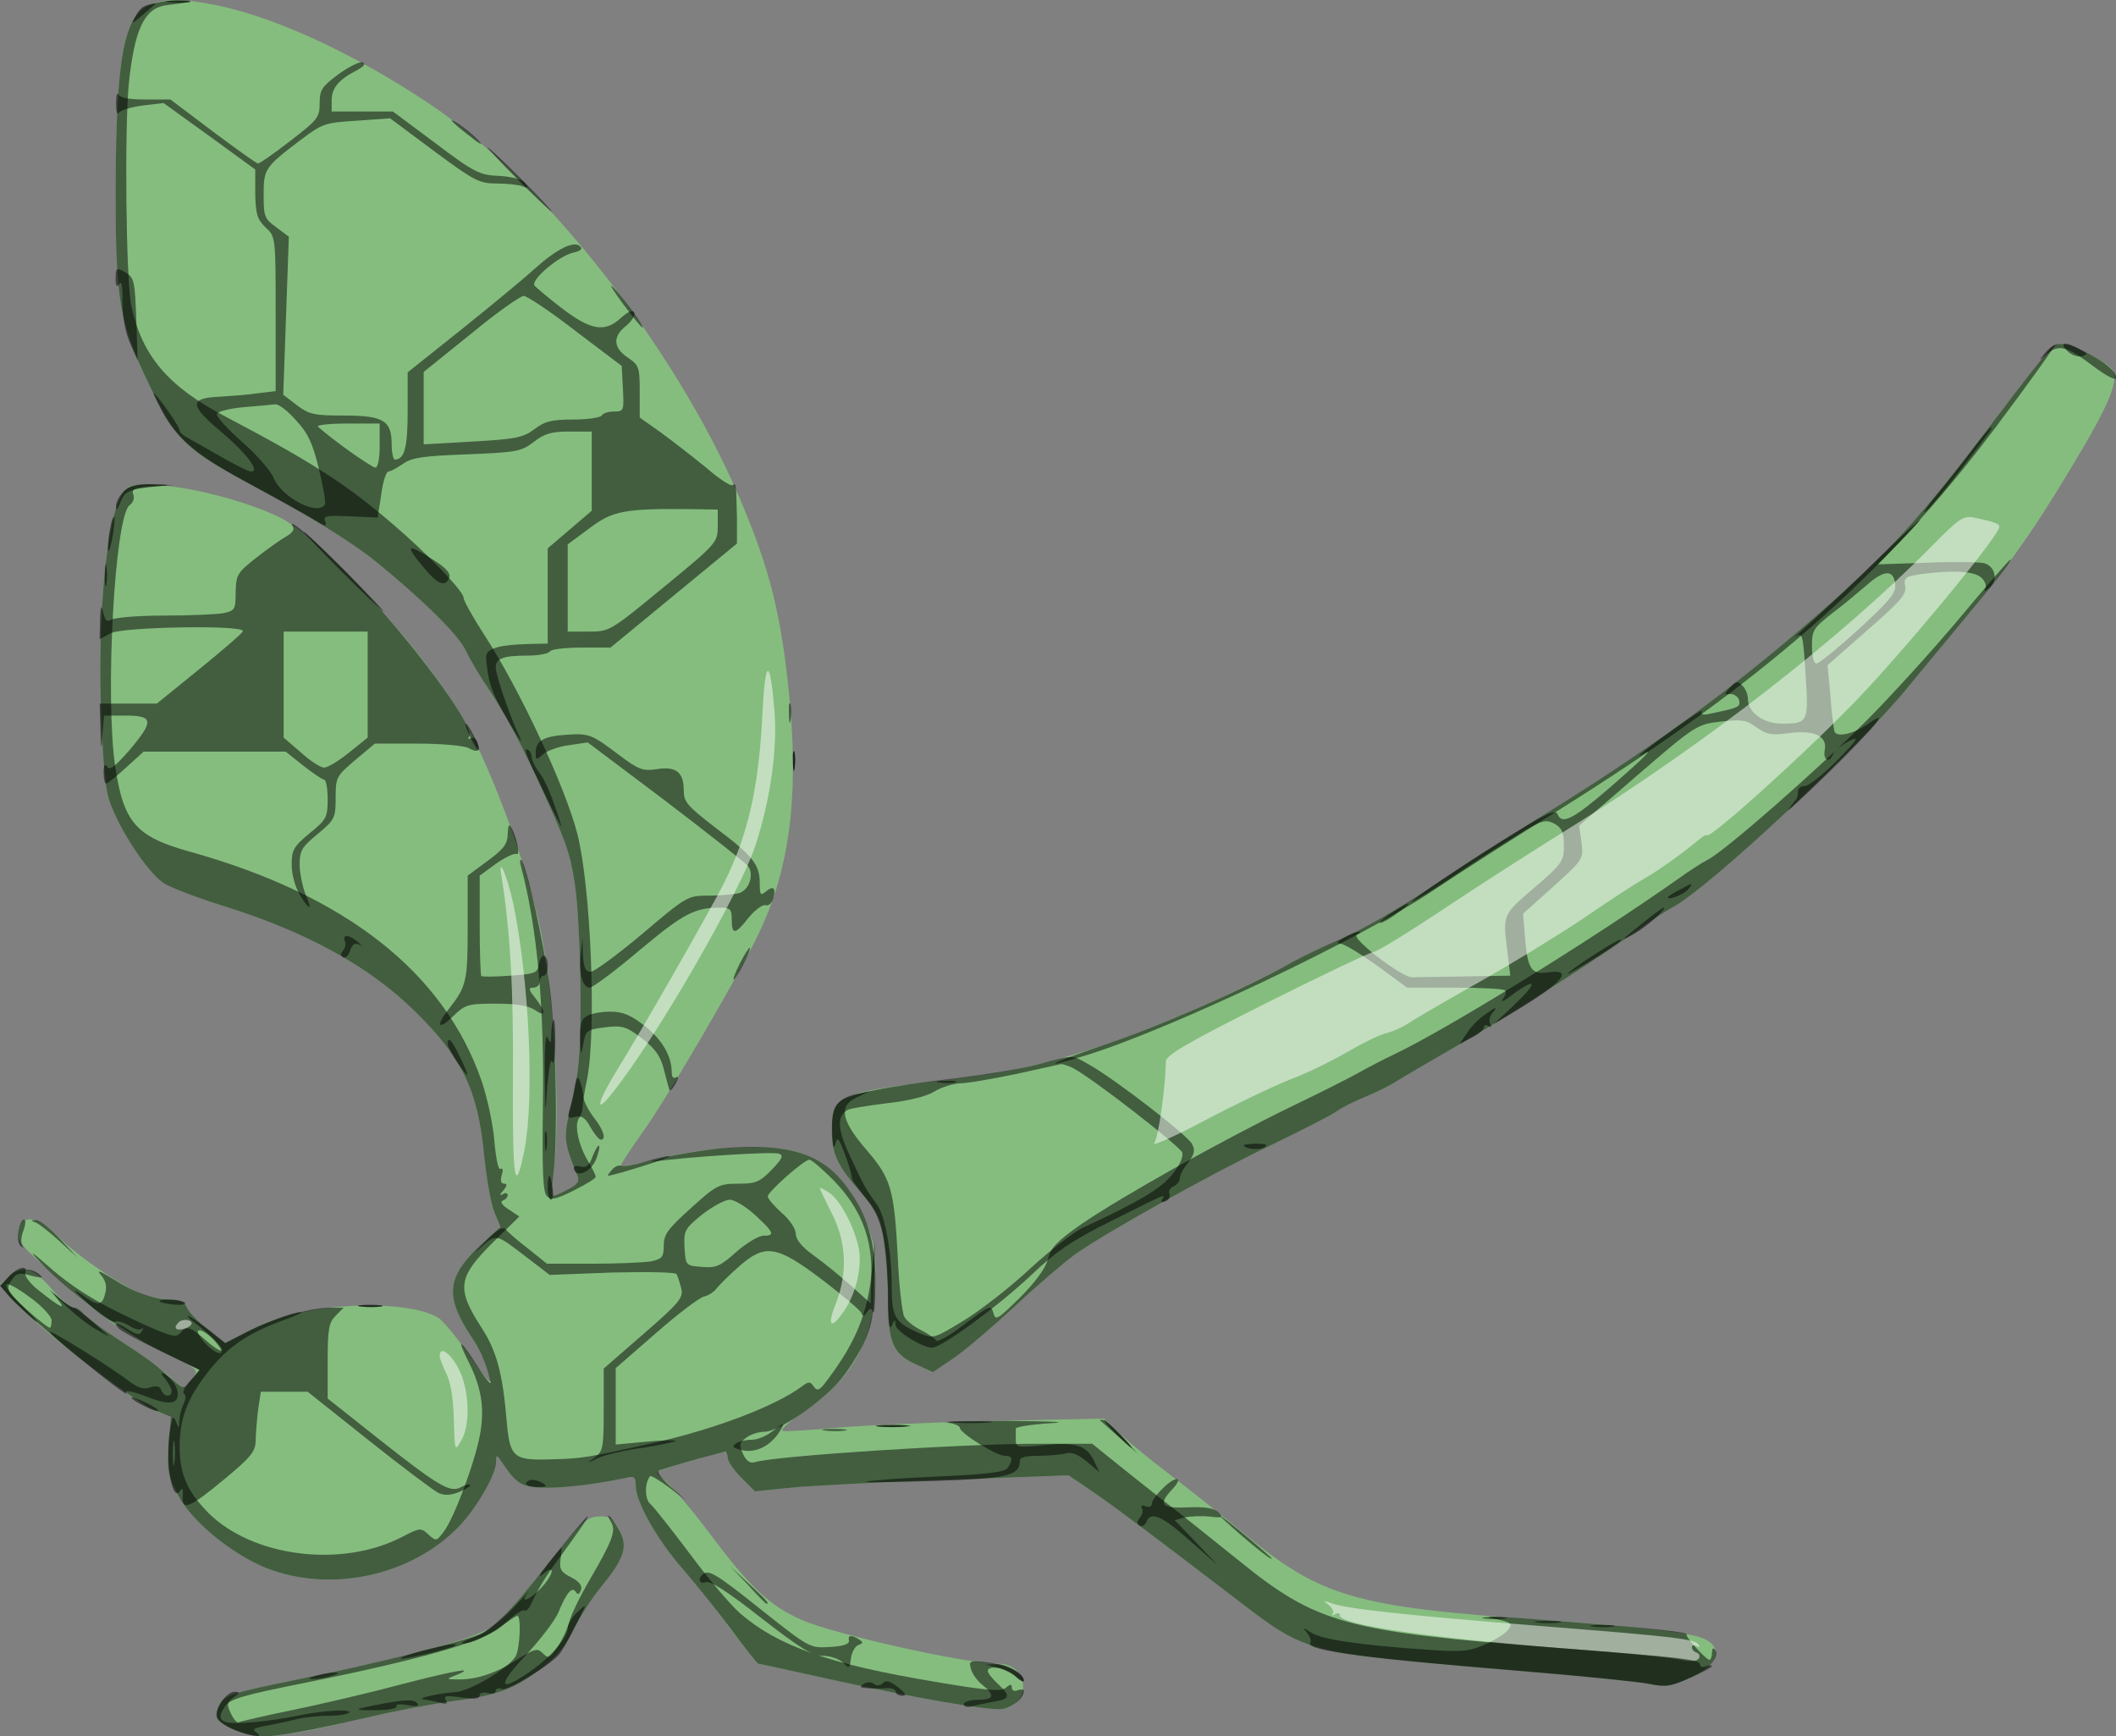
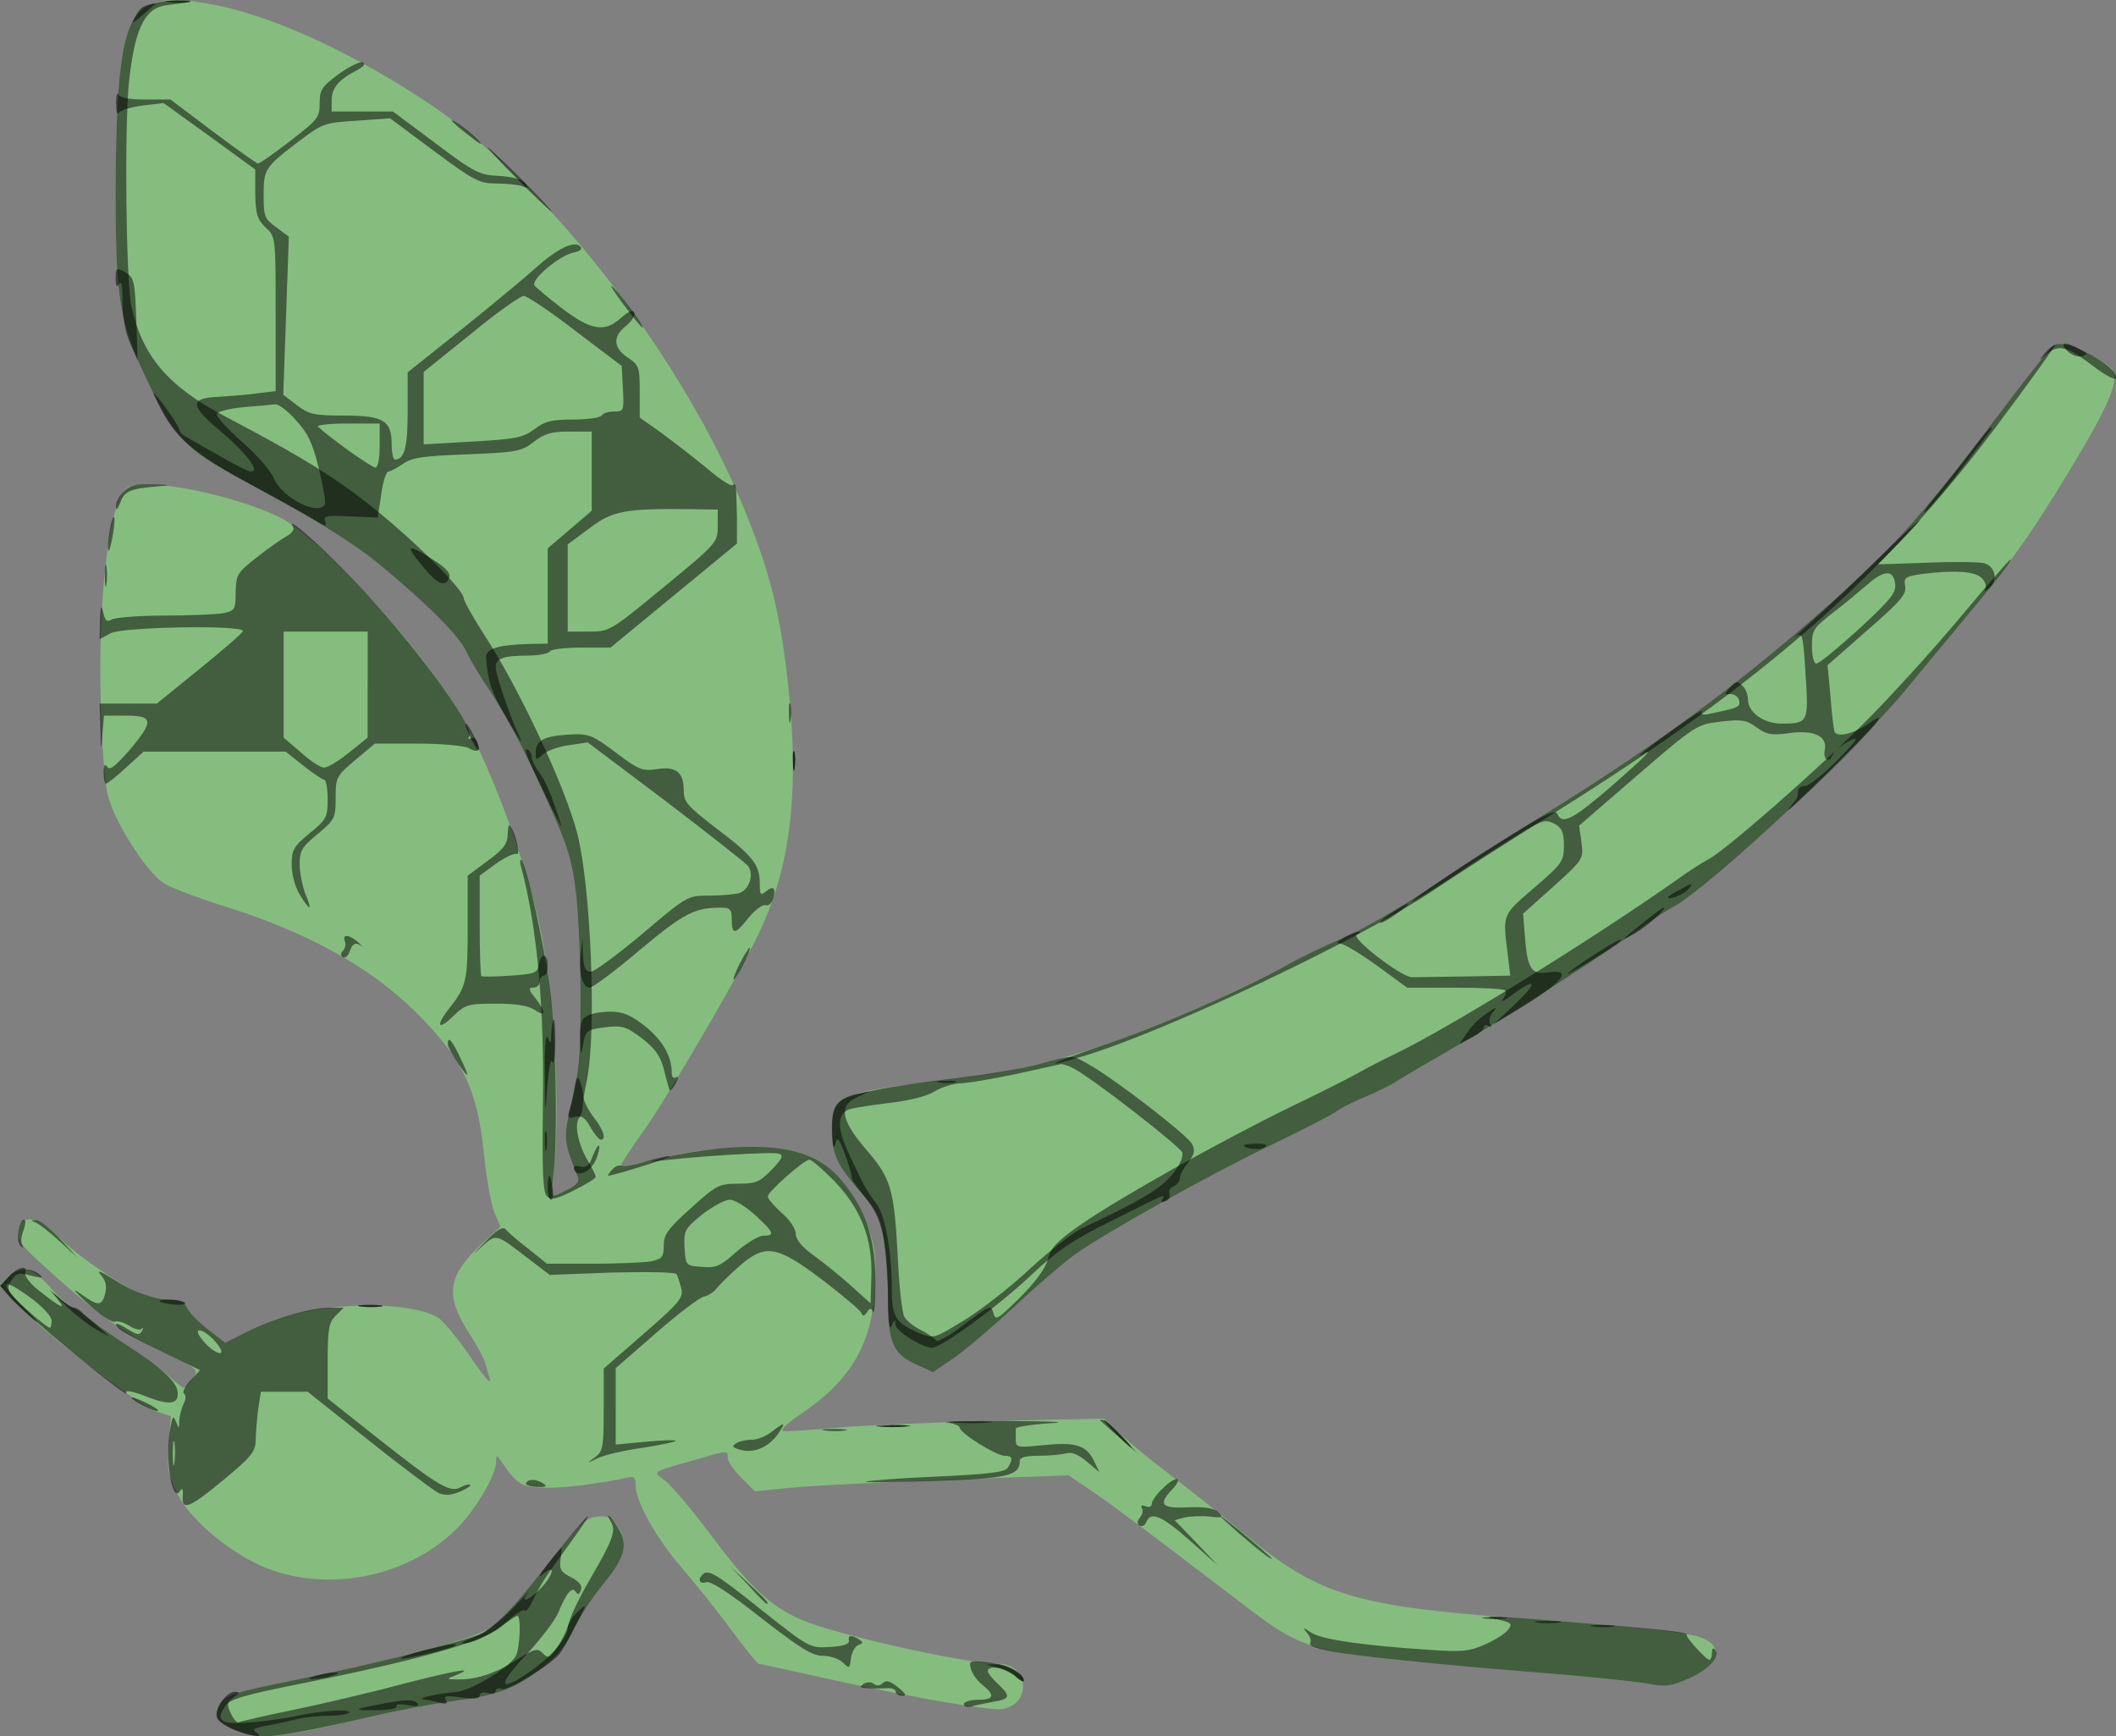
<svg xmlns="http://www.w3.org/2000/svg" viewBox="0 0 528.9 433.98" version="1.0">
  <rect x="0" y="0" width="528.9" height="433.98" fill="#808080" stroke="none" />
  <g fill="#85bd7e">
    <path d="M37.3 1.263c-6.4 2.8-8.3 13.4-8.4 46.3 0 27.6.9 33.1 8.4 48.6 6.3 13.2 9.3 16.3 22.6 23.4 17.4 9.3 27.7 15.7 34.3 21 12 9.8 20.4 18.2 22.2 22 1 2.1 3.1 5.7 4.7 8.1 5 7.3 9.5 15.7 15.7 29.5 5.2 11.5 6.1 14.5 7.2 23.2.6 5.5 1.1 17.4 1.1 26.5 0 13.5-.4 18.1-2.1 25.4-2.3 9.2-2.2 9.9 1.4 18.8.5 1.2-.2 2.1-2.4 3.2-1.6.9-3.3 1.6-3.7 1.6s-.4-2.3 0-5.1c1.9-14 .4-43.1-3-60.4-3.6-18-13.9-45.3-21.6-57.2-11.6-17.8-34-41.8-43.5-46.7-12-6-34.7-10.4-38.6-7.4-4.3 3.3-7.2 27.5-6.4 54 .2 9.5 1 19.7 1.7 22.5 1.5 6.6 9.8 19.6 14.2 22.3 1.8 1.1 8.4 3.6 14.8 5.6 20.8 6.5 36.4 15.1 47.8 26.3 11.9 11.7 15.7 19.6 17.3 35.9.6 5.9 1.7 12.3 2.6 14.4l1.5 3.6-4.1 3.7c-9.1 8.3-10 13.1-3.8 22.8 1.9 2.9 3.7 6.2 4 7.3.3 1 .9 3 1.3 4.4.3 1.4-1.8-1.1-4.7-5.4-3-4.4-6.6-8.8-8-9.9-3.9-2.8-15.2-4-26.2-2.8-10.1 1.2-15.6 2.7-22.7 6.6l-4.6 2.4-4.4-3.5c-2.5-2-4.8-4.4-5.2-5.5-.5-1.2-1.7-1.9-3.5-1.9-1.5 0-4.5-.5-6.5-1-4.8-1.4-17.1-9.6-22.3-14.9-4.8-5-9-5.6-9.8-1.4-.4 2.2.4 3.4 5.1 7.7 13.5 12.4 21 17.9 30.4 22.4 9.6 4.5 9.6 4.6 8.1 6.9-.8 1.3-1.8 2.3-2.2 2.3s-2.2-1.4-4.1-3.2c-1.9-1.7-7.1-5.5-11.5-8.3-4.4-2.9-8.6-5.9-9.4-6.8-.7-1-1.9-1.7-2.6-1.7s-3.1-2-5.2-4.4c-4.9-5.6-7.7-6.5-10.8-3.6l-2.4 2.3 2.2 2.7c5.1 6.4 31.8 27.2 37.1 29l3.4 1.1-.5 7.2c-.5 6.5-.2 7.7 2.4 12.7 3.4 6.5 13.6 14.8 22.3 18.2 16 6.1 35.8 1.8 47.7-10.4 4.5-4.7 9.3-12.9 9.4-16.2 0-2 .1-2 1.7.4 3.6 5.3 5 6 11 6 5.1 0 12.8-1 20-2.5 1.8-.5 2.2-.1 2.2 2 0 4 5.3 13.4 11.5 20.5 3.1 3.6 8.6 10.4 12.2 15.3 3.6 4.8 6.7 8.7 7 8.7.2 0 7.7 1.6 16.6 3.6 22.7 5 41.2 8.2 44.4 7.7 7.4-1.3 6.5-11.3-1-11.3-8.2 0-41.2-7.4-49.3-11s-13-8.3-23-21.7c-4.6-6.1-9.6-12-11.1-13.1-3.1-2.3-3.6-2 7.3-5.1 8.5-2.5 8.4-2.5 8.4-.6 0 .9 1.5 3.1 3.4 5l3.4 3.4 8.9-.9c4.8-.5 22.5-1.4 39.2-2l30.3-1.1 6.2 4.2c6.9 4.8 13.6 9.9 34.6 25.9 19.2 14.7 17.2 14.1 69.1 18.5 16.7 1.4 32.5 3 35.1 3.5 4.2.8 5.5.7 10.2-1.4 7.9-3.5 8.8-8.7 1.7-10.5-4.4-1.2-18.7-2.7-39.1-4.1-46.2-3.2-54.8-5.7-74-21.6-5.8-4.7-14.1-11.4-18.5-14.7s-9.9-7.8-12.2-10l-4.2-4-27.3.6c-15 .3-32.8 1.1-39.6 1.7-6.7.6-12.8 1-13.4.8-.7-.3 1.3-2.1 4.4-4.2 12.5-8.3 18.1-17.8 18.6-32.1.3-7.3 0-10.1-1.7-14.6-4.6-12.3-11.7-18.5-22.2-19.7-8.3-.9-21.4.2-31.3 2.8-4.4 1.1-8.1 1.8-8.3 1.6s2.3-4.1 5.6-8.7c5.4-7.5 22.3-36.3 28.1-47.9 8.2-16.2 10.8-34.6 8.5-59.5-2-21.4-4.9-33.1-12.8-51.5-16.3-37.7-49.1-79.2-77.7-98.2-18.7-12.4-37.8-21.2-52.5-24.3-9-1.8-13-1.8-17.1-.1z" />
    <path d="M497.9 105.763c-17.3 23-25.7 32.3-42.6 47-22.6 19.8-43.5 35-71.4 52.1-7.4 4.6-19.4 12.3-26.7 17.2-7.2 4.8-16.9 10.4-21.5 12.4-4.6 1.9-11 5-14.3 6.9-11.1 6.1-32.8 15.6-46 20-15.2 5-23.9 6.9-42.5 9-22.5 2.6-25 3.8-25 11.6 0 6.5 1.2 9.1 7.1 15.9 4.4 5.1 5.1 6.5 5.9 12.1.5 3.5 1 9.8 1 13.9 0 11.5 1.2 14.4 6.7 17l4.6 2.1 5.3-3.6c2.9-2 9.7-7.8 15.1-12.8 5.4-5.1 12.1-10.8 14.8-12.8 7.6-5.5 34.4-20.4 49.4-27.6 7.3-3.5 14.5-7.2 16-8.2 1.5-1.1 4.7-2.7 7.2-3.7 2.4-1 6-2.7 7.9-3.9s9.4-5.6 16.7-9.8c11.9-6.9 35.3-22 45.7-29.4 2.1-1.5 5.2-3.6 7-4.5 9.4-5.3 44.9-38.4 58.1-54.3 2.7-3.3 8.1-9.8 12-14.5 12.9-15.4 19.3-24.3 28.9-40.3 10.2-16.8 12.6-22.8 10.5-25.4-1.7-2-10.4-6.3-12.8-6.3-1.5 0-6.3 5.7-17.1 19.9zM136.5 391.563c-5.4 6.8-11.2 13.4-13 14.8-3.9 2.9-21.9 7.9-48 13.2-16.1 3.2-19.1 4.1-20.3 6-2 3.1-1.1 4.9 3.2 6.7 6.3 2.7 11 2.3 33.5-3 5.8-1.4 15.1-3.2 20.8-4 12-1.6 15.7-3 22.8-8.4 3.7-2.8 6-5.5 7.8-9.5 1.5-3 4.6-7.9 7-10.8 5.9-7.3 6.8-10.3 4.3-14.5-1.6-2.7-2.5-3.2-5.2-3-2.9.2-4.3 1.6-12.9 12.5z" />
  </g>
  <g fill-opacity=".5">
    <path d="M42.2.563c1.5.2 3.7.2 5 0 1.2-.2 0-.4-2.8-.4-2.7 0-3.8.2-2.2.4zM36.1 1.563c-.7.2-1.7 1.4-2.3 2.6-1.1 2-1 2 1.7-.3 1.6-1.4 3.1-2.6 3.3-2.8.7-.4-1.4-.1-2.7.5zM84.6 18.563c-4.2 3.1-4.7 3.9-4.7 7.3 0 3.5-.5 4.1-7.4 9.4-4 3.1-7.6 5.6-8 5.6s-5.4-3.6-11.3-8l-10.6-8h-6.3c-4 0-6.4-.4-6.7-1.3-.3-.6-.6.4-.6 2.3s.3 3 .7 2.3c.4-.6 3.1-1.4 6-1.8l5.2-.6 11.5 8.3 11.4 8.3v6.1c.1 5.1.5 6.4 2.6 8.4 2.5 2.3 2.5 2.4 2.5 21.6v19.3l-4.2.5c-2.4.4-6.8.7-9.8.9-7.6.3-7.6 2.1.2 8.6 6.4 5.4 10 10.1 7.7 10.1-.7 0-4.1-1.7-7.7-3.8-3.5-2-7.3-4.1-8.3-4.7-1-.5-1.9-1.3-1.9-1.8 0-.8-4.3-7.1-6.3-9.2-.6-.6.3 1.4 1.9 4.4 3.7 7 8.9 11.2 22.8 18.7 6.3 3.4 13 7.1 15 8.3 2.9 1.8 3.5 2 3 .6-.6-1.4.1-1.6 6.2-1.3l6.9.3.9-5.8c.4-3.1 1.2-5.7 1.8-5.7.5 0 2.1-.9 3.6-1.9 2.2-1.6 5.1-2 16-2.4 12.4-.5 13.6-.7 16.7-3.1 2.7-2.1 4.5-2.6 8.9-2.6h5.6v19.8l-5.5 4.7-5.5 4.7v23.8l-4.7.1c-7.8.2-10.8 1.2-10.7 3.4.4 5.6 1.3 8.5 4.2 13.5 3.9 6.9 5.7 9.4 3.8 5.5-2.2-4.8-5.6-14.7-5.6-16.6 0-2.2 2-2.9 8-2.9 2.7 0 5.2-.5 5.5-1 .3-.6 3.9-1 7.9-1h7.3l15.8-13 15.8-13v-6.5c-.2-8.6-.2-8.7-1.1-8.1-.5.3-3.4-1.6-6.5-4.3-3.2-2.6-8.2-6.5-11.2-8.7l-5.5-3.9v-6.5c0-6.1-.2-6.6-3-8.5-3.7-2.5-3.8-5.3-.3-8 1.4-1.2 2.3-2.7 1.9-3.3-.4-.7-1.5-.2-3.3 1.4-4 3.7-7.5 3.1-14.6-2.3-3.4-2.6-6.5-5.2-7-5.8-1-1.4 6.1-7.4 9.6-8.2 1.9-.4 2.5-.9 1.8-1.6-1.5-1.5-5.9.7-11.1 5.4-2.4 2.2-10.6 9-18.2 15.1l-13.8 11v9.7c0 9.1-.8 12.1-3.2 12.1-.4 0-.8-1.7-.8-3.8 0-6-2.1-7.2-12-7.2-7.4 0-8.7-.3-11.7-2.6l-3.4-2.6.7-19.7.7-19.8-3.2-2.4c-2.9-2.1-3.1-2.7-3.1-8.1 0-6.5.3-6.9 9.4-13.8 5.3-4 6-4.2 13.9-4.7l8.3-.6 11 8.2c10 7.4 11.3 8.1 15.6 8.1 2.5 0 5.5.3 6.5.7 1.5.6 1.6.4.6-.8-.8-1-3.3-1.6-6.5-1.8-4.8-.2-6.1-.8-15.9-8.2l-10.6-7.9H82.9v-2.8c0-3.1 1.8-5.2 6.3-7.5 1.8-1 2.3-1.6 1.4-2-.7-.2-3.4 1.1-6 3zm59.3 64.2l11.5 8.7.3 5.7c.3 5.5.2 5.7-2.2 5.7-1.4 0-2.8.4-3.1 1-.3.5-3.5 1-7.1 1-5.4 0-7.1.4-9.7 2.4-2.8 2.1-4.7 2.5-15.4 3.1l-12.3.7v-18.1l11.8-9.5c6.4-5.3 12.4-9.5 13.2-9.5s6.7 3.9 13 8.8zm-70 22.2c3 3.2 4.2 5.6 5.8 12.2 1.1 4.5 1.8 8.5 1.5 8.9-1.7 3-10.8-1.7-12.8-6.6-.8-1.9-4.4-6-8-9.1-3.6-3.2-6.4-6.3-6.2-6.9s3.2-1.4 6.8-1.7c3.5-.3 7-.6 7.8-.7s3.1 1.6 5.1 3.9zm21 6.4c0 3.3-.4 5.5-1.1 5.5-.9 0-10.8-7-14.3-10.2-.6-.4 2.7-.8 7.2-.8h8.2v5.5zm84.5 20.1c0 4.1-.1 4.3-13.5 15.3s-13.5 11.1-18.7 11.1h-5.3v-21.8l5.4-4c5.8-4.4 8.8-5 25.6-4.8l6.5.1v4.1zM28.9 69.563c0 2 .3 2.4.9 1.4.6-.9.9.7.8 4.5 0 3.7.7 7.5 1.9 10.3l1.9 4.3-.3-9.3c-.4-11-.5-11.4-3.1-12.9-1.9-1-2.1-.8-2.1 1.7zM511.3 88.063c-1.9 2.3-1.9 2.3.2.5 3.1-2.6 5-2.1 11.5 2.8 3.3 2.5 5.9 3.9 5.9 3.1 0-1.7-2.6-3.9-7.7-6.5-5.4-2.7-7.5-2.7-9.9.1zM492.9 112.563c-2.4 3.2-6.4 8.3-8.9 11.3s-3.7 4.8-2.7 4 4.8-5.3 8.4-10c8.8-11.4 8.5-11 7.9-11-.2 0-2.4 2.6-4.7 5.7zM30.9 122.863c-1.1 1.1-2 2.8-1.9 3.7 0 1.2.4.8 1.1-1 1-2.8 2.4-3.4 9.3-4 3.5-.3 3.3-.4-1.2-.5-4.1-.2-5.8.3-7.3 1.8zM27.6 131.763c-.4 1.8-.7 4.3-.6 5.5.1 1.1.5.1 1-2.4s.7-4.9.6-5.5c-.2-.5-.7.5-1 2.4zM469.4 139.663c-5.5 5.4-12.7 12.2-16 15.2-3.4 3-5.4 4.9-4.4 4.2 1.5-1.1 1.7-.3 2.3 9.4.8 12.1.7 12.4-6 12.4-4.5 0-8.4-2.8-8.4-6.1 0-1.1-.6-2.7-1.4-3.4-1.2-1.2-1.6-1.1-3 .4-1.6 1.8-1.6 1.9 0 1.7 1 0 2 .7 2.2 1.6.3 1.7 0 1.8-7.6 3.4-1.6.3-2.1.1-1.7-.7.4-.6-2.6 1.3-6.6 4.2-7.2 5.1-10.8 8-8.1 6.5 2.9-1.7.6.6-8.2 8.3-9.3 8-12.1 9.5-13.2 6.7-.4-1.1-2.7-.2-9.5 4-11 6.6-26.9 17.3-26.9 17.9 0 .3 4.6-2.5 10.3-6.3 5.6-3.8 13.1-8.5 16.5-10.6 5.7-3.5 6.6-3.7 8.8-2.6 1.9 1.1 2.4 2.1 2.4 5.5 0 3.9-.4 4.5-7.5 10.6-7.9 6.8-7.8 6.5-6.6 16.1l.7 5.8-11.5.2c-6.4.1-12.3.2-13.1.2-2.6 0-15.2-9.7-13.8-10.6 2.3-1.4-.6-.8-3.2.7-1.7 1-2 1.4-.9 1.5.9 0 5 2.5 9.2 5.5l7.5 5.5h11.9c6.6 0 12.3.3 12.6.7.4.3.1 1.3-.6 2.2-.6.9.5.4 2.5-1.2 6-4.4 6.4-3.1.6 2.4l-5.3 5 4.5-2.7c12.7-7.6 15.8-11.2 8.9-10.2-4 .6-5-1-5.6-8.4l-.5-6.3 7.6-6.8c7.5-6.8 7.5-6.8 7-11l-.6-4.2 14.7-12.7c14.5-12.5 14.8-12.6 20.7-13.3 5.2-.6 6.4-.4 8.9 1.4s3.7 2.1 8 1.5c6.4-.9 9.8.7 9.1 4.2-.5 2.6 1.2 3.4 2.1 1 .3-.8 2.1-2.2 3.9-3.2 2.8-1.4 2.4-.6-3 4.9-3.5 3.5-7.1 6.4-8 6.3-1 0-1.7.6-1.7 1.4s-.2 1.7-.5 2-1.1 1.4-1.9 2.5 3.6-3 9.8-9c11.6-11.4 16-16.6 10.4-12.6-3.8 2.7-8.2 3.7-8.7 2-.2-.8-.7-4.8-1-9l-.7-7.5 9.9-8.7c8.3-7.2 9.9-9.1 9.5-11-.4-2.2 0-2.5 4.3-3.1 7.9-1 13.1-.7 14.8 1 .9.8 1.3 2.1.9 2.7-.4.8-.2.8.9-.1 2.4-1.9 1.7-5.5-1.2-6.3-1.4-.3-7.9-.4-14.5-.1l-12 .4 5.5-5.6c8.7-9 5.4-6.4-5.5 4.2zm4.3 6.3c.3 2.2-1.3 4.1-9.1 11.3-5.2 4.7-9.9 8.6-10.6 8.6-.6 0-1.1-1.8-1.1-4.3 0-4.1.4-4.6 5.1-8.3 2.8-2.1 6.7-5.4 8.7-7.1 4.3-3.8 6.6-3.8 7-.2z" />
    <path d="M73.2 131.663c.5.6-.2 1.6-1.6 2.4-1.3.7-4.7 3.1-7.5 5.3-4.8 3.8-5.1 4.3-5.2 8.6 0 4.4-.2 4.7-3.1 5.3-1.7.3-8.4.6-14.8.6s-12.3.5-13.1 1c-1.2.7-1.6.3-2.1-1.8s-.7-1.7-.8 2l-.1 4.7 2.8-1.5c3.1-1.6 33.6-2.1 33-.5-.1.5-5.1 4.8-10.9 9.5l-10.6 8.6H24.9l.2 6.2c.1 5.7.2 5.8.5 1.5l.4-4.7h5.5c6.9 0 7 1.4.8 8.7-3.5 4-4.9 5.1-5.5 4.1-.6-.9-.9-.4-.9 1.4 0 1.6.3 2.8.6 2.8.4 0 2.6-1.8 5-4l4.4-4h35.5l4.4 3.5c2.4 1.9 4.8 3.5 5.2 3.5.5 0 .9 2.2.9 4.9 0 4.5-.3 5.1-4.5 8.5-4 3.3-4.5 4.2-4.5 7.9 0 2.4.9 5.6 2 7.4 2.6 4.3 3.3 4.2 1.4-.2-.7-1.9-1.4-5.2-1.4-7.3 0-3.5.6-4.4 4.5-7.6 4.3-3.6 4.5-4 4.5-9.1s.2-5.4 4.9-9.4l4.9-4.1h10.7c5.8 0 11.5.5 12.7 1.1 2.3 1.3 3.1.8 2.2-1.5-.3-.9-1.1-1.3-1.7-.9-.6.3-.7.1-.3-.5 1.5-2.5-14.6-24.2-29.4-39.6-8.6-8.9-16.5-15.8-14.7-12.8zm18.7 39.4v13.3l-4.6 3.7c-2.6 2.1-5.4 3.8-6.3 3.8s-3.5-1.7-5.8-3.8l-4.3-3.7v-26.5h21v13.2zM105.5 141.363c3.8 4.7 5.8 5.6 6.8 3 .4-1.1-.9-2.5-4.1-4.5-6.4-4.1-7.1-3.8-2.7 1.5zM26.2 143.863c0 2.5.2 3.5.4 2.2.2-1.2.2-3.2 0-4.5-.2-1.2-.4-.2-.4 2.3zM141.4 183.663c-5.6.4-7.5 1.5-7.5 4.5 0 1.9.1 1.9 1.8.4 1-.9 4-2 6.5-2.3l4.7-.7 19.4 14.6c10.6 8.1 19.9 15.4 20.6 16.2 1.7 2.1.4 6.1-2.2 6.9-1.3.3-4.7.6-7.6.6-5.2 0-5.4.1-16.5 9.5-6.2 5.2-12 9.5-12.9 9.5-1.4 0-1.8-.9-2-4.3l-.1-4.2-.4 3.9c-.6 5 .4 8.6 2.2 8.6.7 0 6.4-4.2 12.5-9.4 10.9-9.1 13.7-10.6 20.1-10.6 2.6 0 2.9.4 2.9 3 0 3.9.9 3.8 4.3-.6 1.6-1.9 3.5-3.3 4.2-3 .7.2 1.5-.5 1.9-1.7.7-2.7 0-3.3-1.9-1.7-1.3 1.1-1.5.8-1.5-2.2 0-4.6-1.8-6.8-11.1-13.8-7.1-5.5-7.9-6.4-7.9-9.4 0-4.5-2-6-6.8-5.2-3.4.5-4.5.1-9.3-3.5-7-5.3-7.5-5.5-13.4-5.1z" />
    <path d="M131.8 189.063c1.5 3.7 9.2 19.5 8.5 17.3-2.5-7.9-4-11.3-5.6-13.4-1-1.3-1.8-3-1.8-3.7s-.4-1.6-1-1.9c-.6-.4-.7.2-.1 1.7zM198.2 190.363c0 2.2.2 3 .4 1.7.2-1.2.2-3 0-4-.3-.9-.5.1-.4 2.3zM126.9 208.363c0 2.5-.9 3.8-5 6.8l-5 3.7v13c0 13.4-.3 14.7-4.7 20.3-3.4 4.3-2.7 5.5 1 1.9 3.1-3 3.7-3.2 10.8-3.2 5.1 0 8.1.5 9.7 1.6 2.8 1.9 2.8.5.1-3-1.7-2.1-1.8-2.6-.5-2.6.9 0 1.6-.7 1.6-1.5s.5-1.5 1-1.5c.6 0 1-1.1 1-2.5 0-3.1-1.7-3.3-2.2-.3-.3 2.1-1 2.4-7.1 2.8-3.8.3-7.1.3-7.3.1s-.4-6-.4-12.8v-12.3l4.1-3c2.3-1.6 4.6-2.7 5.1-2.4 1 .6.1-4.2-1.3-6.6-.6-1.1-.8-.6-.9 1.5zM419.7 222.463c-1.6.8-2.8 1.6-2.8 1.8 0 .9 4-.7 5.1-2 1.4-1.7 1.1-1.7-2.3.2zM348.2 227.963c-3.5 2.2-4.6 3.7-1.5 2 2.2-1.3 5.8-4 5.2-4.1-.3 0-2 1-3.7 2.1zM410.9 230.463c-5.8 4.6-6.2 5.1-2.2 2.8 3-1.7 8.2-6.4 7.1-6.4-.2 0-2.4 1.6-4.9 3.6zM86.2 235.263c.3.7.1 1.8-.5 2.4s-.6 1.2 0 1.6c.6.3 1.3-.3 1.7-1.4.7-2.1 1.5-2.5 3.1-1.3.5.5.1 0-.9-1-2.3-2-4.1-2.2-3.4-.3zM398.1 238.863c-3.4 2.2-6.2 4.2-6.2 4.5 0 .4 11.7-6.8 12.9-8 1.4-1.4-1.3 0-6.7 3.5zM184.9 240.863c-1.1 2.2-1.8 4-1.5 4 .2 0 1.4-1.8 2.5-4s1.8-4 1.5-4c-.2 0-1.4 1.8-2.5 4zM370.8 253.863c-1.5 1.1-3.4 3.1-4.3 4.6l-1.7 2.5 3-1.6c1.7-.8 3.1-2 3.1-2.6s.5-.7 1.2-.3.8.3.4-.5c-.4-.6-.2-1.8.4-2.6 1.7-2 1-1.8-2.1.5zM146.7 253.963c-1.4.7-1.8 2.2-1.7 5.7.2 4.5.2 4.5.8 1.2s.8-3.5 5.5-4.1c4.3-.5 5.2-.2 9.2 2.8 3.2 2.5 4.6 4.4 5.4 7.6.6 2.3 1.2 4.6 1.4 5.2.1.5.8-.1 1.5-1.4.8-1.4.9-2.1.2-1.7s-1.1-.1-1.1-1.2c0-4.1-2.4-8.2-6.7-11.6-3.6-2.8-5.5-3.6-8.7-3.6-2.3 0-4.9.5-5.8 1.1zM137.8 258.063c0 2.8-.2 3-.9 1.3-.5-1.3-.8 2.1-.7 9 .1 10.9.1 10.9.6 3 .4-4.5.9-7.1 1.2-6 .4 1.1.7-.8.8-4.3 0-3.4-.1-6.2-.4-6.2s-.5 1.5-.6 3.2zM111.9 260.963c0 .5 1.1 2.7 2.5 4.7 3 4.4 3.2 4 .5-1.6-2-4.2-3-5.2-3-3.1zM259.4 266.063c-3.8 1-12.8 2.5-20 3.4-18.2 2.1-27.4 4-29.6 6-1.5 1.3-1.9 3-1.8 7.3.1 3.7.3 4.8.8 3.2.5-2 .8-1.7 2.5 2.8 1 2.8 1.7 5.3 1.6 5.6-.1.4 1.5 2.6 3.5 5.1 4.1 5 5.4 10.7 5.6 25.4 0 5.7.3 7.8.9 6.5.7-1.7.9-1.7.9-.3.1 1.7 6.7 5.8 9.2 5.8 2.3 0 16.4-10.3 24.6-18 6.6-6.3 10.4-8.8 20-13.6 14.4-7.2 13.7-6.9 12.9-5.5-.4.7-.1.9.8.5.8-.3 1.3-1.1 1-1.9-.3-.7.2-1.5 1-1.8.9-.4 1.6-1.3 1.6-2 0-.8.9-2.6 2.1-4 1.6-2.1 1.8-3.1.9-4.7-1.2-2.2-18.9-15.9-25.4-19.6-4.7-2.7-3.9-2.7-13.1-.2zm8.8.9c4.7 2.4 26.7 19.5 27.3 21.1.3 1.1-.6 3.2-2.5 5.5-2.8 3.5-8.1 6.7-22.1 13.2-2.5 1.1-8.5 5.8-13.5 10.4-4.9 4.6-12.4 10.4-16.5 12.9-7.4 4.5-7.6 4.6-11 3.2-6.1-2.6-7-4-7-11.3 0-9-1.6-17.9-3.7-20.9-3-4.1-3.1-4.4-6.6-11.8-3.3-6.9-3.5-10.2-.8-11.8.6-.4 5-1.1 9.8-1.7 5.4-.6 9.9-1.7 11.9-2.9 1.7-1.1 4.7-2 6.5-2.1 1.9 0 8.1-1.1 13.9-2.3 5.8-1.3 10.9-2.4 11.3-2.5.5 0 1.8.4 3 1zM143.6 271.863c-.3 1.9-.9 4.5-1.3 5.7-.5 1.8-.3 2.1 1.5 1.6 1.6-.4 2.5.2 3.8 2.6 1 1.7 2.1 3.1 2.6 3.1 1.4 0 .7-2.4-1.8-5.6-1.4-1.8-2.5-4.1-2.6-5.1 0-1-.4-2.7-.8-3.8-.6-1.6-.9-1.3-1.4 1.5zM136.2 285.363c0 2.2.2 3 .4 1.7.2-1.2.2-3 0-4-.3-.9-.5.1-.4 2.3zM148.1 289.063c-.8 2.3-1.6 2.9-3.1 2.5-1.3-.3-1.8-.1-1.5.8.8 2.1 4.2.5 5.5-2.6.6-1.6 1-3.2.7-3.4-.2-.2-.9 1-1.6 2.7z" />
    <path d="M179.9 287.063c-4.7.5-11 1.5-14 2.3s-3.9 1.2-2 .9c8.1-1.1 29.3-2.5 30.8-1.9 1.2.4.9 1.2-1.8 4-3 3.1-4 3.5-8.4 3.5-4.8 0-5.5.4-11.8 6.1-5.8 5.2-6.8 6.6-6.8 9.4s-.4 3.3-3.1 3.9c-1.7.3-8.3.6-14.6.6h-11.5l-4.6-3.7c-2.6-2-5.2-4.2-5.7-4.9-.8-.8-2.2.1-5.5 3.5-2.6 2.6-3 3.2-.9 1.2 4.1-3.7 3.7-3.8 11.9 2.5l5.5 4.2 15.6-.6c8.7-.2 15.8-.1 16.1.4s.8 2.1 1.2 3.6c.5 2.3-.4 3.5-9.4 11.3l-10 8.7v10.3c0 9.5-.2 10.4-2.2 11.9-2.2 1.6-2.2 1.6.7.2 1.7-.8 6.8-2 11.3-2.6 4.5-.7 8.2-1.5 8.2-1.7 0-.3-3.4-.2-7.5.2l-7.5.7v-19.1l10.1-8.8c5.5-4.8 10.9-8.9 12-9.1 1-.2 2.4-1.1 3.1-2s3.2-3.4 5.6-5.5c6.6-5.8 9.4-5.3 20.8 3.3 5.1 3.9 9.5 7.6 9.8 8.3.3.9.7.9 1.4-.2.8-1.1 1-1.1 1.5 0 .3.8.6-2.5.6-7.3.1-9.9-1.9-16.8-6.9-23.7-6.4-8.8-14.9-11.4-32-9.9zm28.6 8.1c6.7 7 9.6 14.4 9.3 23.8l-.2 6.8-5-4.5c-2.8-2.5-7-5.9-9.4-7.6-2.8-2-4.3-3.9-4.3-5.3 0-1.2-1.5-3.5-3.5-5.2-1.9-1.7-3.5-3.6-3.5-4.1 0-1.2 9.1-9.2 10.4-9.2.6 0 3.3 2.4 6.2 5.3zm-19.8 8.5c4.8 4.4 5.1 5.2 2.1 5.2-1.1 0-4.2 1.8-6.7 4-4 3.6-5.1 4.1-8.6 3.8-4.1-.3-4.1-.3-4.4-4.8-.2-4.3 0-4.7 4.4-8.3 2.6-2 5.7-3.7 6.9-3.7s4 1.7 6.3 3.8zM310.9 286.263c0 .9 3.9 1.3 5.1.5 1-.6.4-.9-1.8-.9-1.8 0-3.3.2-3.3.4zM136.9 296.863c0 1.6.4 3 .8 3 .5 0 .7-1.4.4-3-.2-1.7-.6-3-.8-3s-.4 1.3-.4 3zM2.2 319.063l-2.1 2.3 2.1 2.6c3.2 3.9 30.9 26.7 29.4 24.2-.5-.8 1.3-.5 4.7.8 6.1 2.4 8.4 2.1 8.1-1-.2-2.7-4.2-6.3-14-12.6-4.4-2.9-8.6-5.9-9.4-6.8-.7-1-1.8-1.7-2.4-1.7s-2.2-1-3.6-2.3l-2.6-2.2 2 2.4c2.4 2.9.7 2.1-4.8-2.3-2.1-1.6-3.5-3.6-3.3-4.3.8-2.1-1.9-1.5-4.1.9zm5.7 5.5c2.8 2.1 5 4.5 5 5.5s-.2 1.8-.4 1.8c-.8 0-7.9-6.1-9.7-8.4-2.9-3.7-.7-3.2 5.1 1.1z" />
    <path d="M25.2 318.663c1.2 1.4 1.6 2.8 1.1 4.6-.8 3.3-1.8 3.3-6.3 0-2.2-1.5-1.5-.6 1.9 2.5 3 2.8 6.1 4.9 6.8 4.6s2.3.2 3.6 1c1.2.8 2.6 1.2 3.1.8.4-.5.5-.2.1.5-.6 1.1-1.2 1-3.2-.2-2.8-1.9-4.3-2.1-2.6-.4.7.7 5.5 3.3 10.8 5.8l9.5 4.6-2.5 2.7c-1.3 1.4-2 2.9-1.5 3.2.5.4.5 1.3-.1 2.5-.5 1-1 2.9-1.1 4.2 0 2.1-.1 2.1-.8.3-.7-1.6-.9-1.4-1.4 1.4-1.5 7.4.3 19.2 2.4 15.9.6-.9.8-.5.7 1.2-.4 3.9 1.7 3.1 10.2-4 6.7-5.5 7.9-7 8-9.6 0-1.7.3-5.2.6-7.8l.7-4.6h11.7l15.2 12.1c8.4 6.7 16.3 12.6 17.5 13.2 1.6.7 3.1.6 5.3-.3 1.7-.7 2.9-1.5 2.6-1.7-.2-.3-1.3 0-2.4.6-2.6 1.4-5.5-.3-20.7-12.3l-12.5-9.9v-9.3c0-8.1.3-9.7 2-11.4l2-2h-3.3c-5 0-14.6 2.7-20.8 6l-5.5 2.8-4.5-3.5c-2.4-1.9-4.7-4.3-5.1-5.4-.5-1.2-1.7-1.9-3.5-1.9-4.5 0-9.5-1.7-14.8-5.1-3.4-2.1-4.4-2.5-3.2-1.1zm30.1 19.4c-.4.5-1.9-.3-3.5-1.8-1.5-1.5-2.6-3.1-2.3-3.6.4-.5 1.9.3 3.5 1.8 1.5 1.5 2.6 3.1 2.3 3.6zm-11.7 27.5c-.2 1.6-.4.5-.4-2.2 0-2.8.2-4 .4-2.8.2 1.3.2 3.5 0 5zM90.2 326.563c1.5.2 3.7.2 5 0 1.2-.2 0-.4-2.8-.4-2.7 0-3.8.2-2.2.4z" />
    <path d="M32.9 349.363c0 .7 6.1 3.7 6.6 3.3.2-.3-1.2-1.2-3.1-2.1s-3.5-1.5-3.5-1.2zM236.7 355.563c1.7.2 3.2.8 3.2 1.3 0 1.3 9.1 7 11.2 7 2 0 2.2.8.8 3-.7 1.1-4.7 1.6-17.7 2.2-9.2.4-17.2 1-17.8 1.3-.5.2 7.1.1 17-.2 18.4-.6 21.5-1.3 21.5-5 0-.9 1.4-1.3 4.8-1.3 2.6 0 5.6-.3 6.8-.6 1.4-.4 3.1.3 5.2 2.1l3.1 2.6-1.5-3.1c-1.9-3.7-4.6-4.5-13-3.6-6 .6-6.4.5-6.4-1.4v-2.8c0-.4 3.7-1 8.2-1.3 5.5-.3 1.9-.5-10.2-.6-10.2 0-17 .2-15.2.4zM278.9 358.363c1.9 1.9 3.6 3.5 3.9 3.5s-1-1.6-2.9-3.5-3.6-3.5-3.9-3.5 1 1.6 2.9 3.5zM192.9 357.863c-1.4 1.1-3.6 2-5 2s-3.2.4-3.9.9c-1.2.8-.9 1.1 1.4 1.7 3.3.8 7-.9 9.3-4.4 1.8-2.7 1.4-2.7-1.8-.2zM219.6 356.563c1.8.2 5 .2 7 0 2.1-.2.7-.4-3.2-.4-3.8 0-5.5.2-3.8.4zM290.7 371.963c-1.6 1.5-2.8 3.2-2.8 3.9s-.7 1-1.6.6c-.9-.3-1.2-.2-.9.5.4.5.2 1.6-.5 2.4-.7.9-.8 1.5 0 2 .5.3 1.3-.1 1.6-.9 1.1-2.8 3.8-1.7 10.9 4.6l7 6.2-5.4-5.7-5.4-5.6 2.6-.7c1.5-.3 4.3-.4 6.2-.2 3.1.4 3.4.2 2.1-1.1-1.1-1-3.3-1.4-7.6-1.2-6.6.3-7.5-.7-3.9-4.5 3-3.2.9-3.5-2.3-.3zM131.5 370.663c-.3.5.9.9 2.6 1 2.4.1 2.8-.2 1.8-.8-1.9-1.2-3.7-1.3-4.4-.2zM136.8 391.063c-2 2.6-2.4 3.5-1.1 2.4 3.2-2.8 2.8 0-.5 3.5-3 3.1-5.5 4-3.2 1.1.8-1-.7.6-3.3 3.4s-6.2 5.8-8 6.7c-4.6 2.1-27 7.8-47.2 11.8-14.3 2.9-17.1 3.7-18.3 5.6-2 3.1-1.1 4.9 3.3 6.8 4.1 1.7 7.9 2.1 5.5.6-1.1-.7-.4-1.1 2.5-1.6 2.1-.4 5.5-1.1 7.4-1.6s5.6-.9 8.2-.9 4.9-.4 5.2-.8c.6-1-7.1-.5-13 .8-2.3.5-7.3 1.3-11.1 1.6-7.8.7-9.5-.2-7-3.9 1.2-1.9 4.3-2.8 20.3-6 28.3-5.7 44-10.2 48.4-13.7 2.1-1.7 4.1-3 4.4-3 1 0 .7 8-.4 10.1-1.6 2.9-11.6 8.9-15.3 9-3.7.2-10 1.6-7.7 1.8.8.1 2.6.4 3.9.8 1.8.5 2.2.3 1.6-.7s.2-1.1 3.9-.6c3.2.5 4.6.4 4.6-.5 0-.6.8-.9 2-.6 1.1.3 2 .1 2-.5s.7-.8 1.5-.5c1.4.6 12.1-5.9 14.4-8.7.7-.8 2.5-4 4.1-7.2 2.9-5.7 3-5.7.5-3.4-1.4 1.3-2.5 3.1-2.5 4.1 0 2.4-4.3 7.3-9.5 10.9-7.8 5.4-8.2 3.5-1-4.1 3.7-4 7.4-8.8 8.2-10.8 2-4.9 3.4-6.5 4.3-5.1.5.8.9.7 1.3-.4s-.3-2.1-2.4-3.2c-2.6-1.3-3-2-2.7-4.5.3-1.6.3-2.9.2-2.9s-1.7 1.9-3.5 4.2zM175.6 393.563c-1.3 1.2-.7 2.5.9 1.9 1.1-.4 5.7 2.6 13.7 8.9 9.8 7.6 12.8 9.5 15.5 9.5 1.8 0 4.1.8 5 1.7 1.6 1.6 1.7 1.5 2-1.1.2-1.5 1-3 1.9-3.3 1.2-.5 1.2-.7.1-1.4-1.9-1.2-2.8-1.1-2.5.3.1.9-1.4 1.4-4.8 1.6-5 .3-5.1.2-17-9.2-11.6-9.3-13.4-10.3-14.8-8.9zM373.4 404.563c4.6 1 4.8 1.2 3.4 3-.8.9-3.4 2.5-5.7 3.5-3.8 1.7-5.7 1.9-14 1.3-16.8-1.1-26.6-2.6-29.2-4.2-2.3-1.5-2.4-1.5-1.2 0 .8.9 1.1 2 .8 2.5-1.1 1.9 14.4 3.9 54.9 7.2 13.8 1.1 27.1 2.5 29.7 3 4.2.8 5.5.7 10.2-1.4 5-2.2 7.9-5.7 6.2-7.3-.3-.4-.6.1-.6 1s-.3 1.7-.6 1.7c-.9 0-6.2-5.9-5.7-6.3.5-.6-7.8-1.5-29.7-3.2-18.7-1.5-22.1-1.6-18.5-.8zM242.7 417.163c.3 1.2 1.6 3 2.9 4 3.2 2.6 2.9 3.7-1.2 3.7-1.9 0-3.5.5-3.5 1.1s.8.8 1.8.6c.9-.3 3.4-.8 5.5-1.2 4.4-.7 4.5-1.4 1.2-4.5-1.4-1.3-2.5-2.7-2.5-3.2 0-1.6 4.7-.8 6.8 1.2 1.2 1.2 2.2 1.7 2.2 1.3 0-1.9-4-4-8.7-4.6-4.9-.6-5.1-.5-4.5 1.6zM215.9 420.863c-1.2.8-1 1 1 1.1 1.4.1 3.5.1 4.8 0 1.2-.1 2.2.3 2.2.9 0 .5.7 1 1.6 1 1.2 0 .9-.6-1-2.1-2-1.6-3-1.9-3.8-1.1-.7.7-1.6.8-2.3.2-.6-.5-1.6-.5-2.5 0z" />
    <path d="M95 425.963c-6.9 1.3-7.1 1.6-.9 1.5 3.1 0 5.4-.5 5-1-.3-.5.9-.6 2.7-.3 2 .4 3 .3 2.6-.3-.7-1.2-3.2-1.1-9.4.1z" />
  </g>
  <g fill-opacity=".5" fill="#fff">
-     <path d="M482.9 136.463c-22.8 23.1-57 49.7-90.4 70.4-8.2 5.1-22.3 14.1-31.3 20.1s-17 10.9-17.7 10.9-12.7 5.7-26.7 12.7c-20.5 10.3-25.4 13.2-25.4 14.8 0 6-1.9 19.2-2.9 20.4-.6.8 5.1-1.7 12.6-5.7 7.6-4 17.2-8.6 21.5-10.3 4.3-1.6 10.7-4.8 14.3-6.9s7.9-4.2 9.5-4.6c1.7-.4 4.1-1.5 5.5-2.4 1.4-1 9.5-5.7 18-10.5s20.2-12 26-15.9c5.8-4 12.5-8.4 15-9.8 4-2.3 9.8-6.5 14-10 .8-.7 1.6-1.1 1.8-.9.9.8 23.9-19.9 36.7-33.1 11.4-11.7 35.1-40.2 36.3-43.8.3-.9-1.1-1.4-6.3-2.5-2.7-.5-3.7.2-10.5 7.1zM190.6 177.963c-.9 18.8-3.6 30.7-9.7 42.9-3.6 7.1-20.3 36.3-26.3 46-5.3 8.5-6.2 12.2-1.6 6.4 11-13.7 32.1-50.3 35.9-62.2 3.7-11.4 5.4-23.7 4.7-33.1-1.1-13.7-2.3-13.7-3 0zM125.4 219.363c2.1 13.1 3 28.1 2.8 50.4-.1 25.5.5 29.5 2.9 17.6 2.5-13.2 1.2-42.1-2.8-61.5-1.6-7.3-4-12.6-2.9-6.5zM204.9 296.963c0 .2 1.4 3.1 3 6.3 3.7 7.2 4 14.9 1 22.6-2.2 5.5-1.3 6.6 1.8 2.2 2.7-3.8 4.2-8.8 4.2-13.7s-4.4-14.2-7.7-16.3c-1.3-.8-2.3-1.3-2.3-1.1zM44.6 330.563c-1.3 1.3-.7 2.1 1.3 1.6 1.1-.3 2-.9 2-1.4 0-1-2.4-1.2-3.3-.2zM109.9 338.863c0 .6.7 2.5 1.6 4.3 1 1.9 1.8 6.1 1.9 10.7.3 9.2.2 9.1 2 6 2.2-3.9 1.9-12.5-.7-17.6-2-4-4.8-6-4.8-3.4zM332.1 401.163c1 .8 1.4 1.8 1 2.2-.4.5-.1.5.6.1.6-.4 1.2-.3 1.2.3 0 2.4 23.2 5.8 60.5 8.6 11.6.9 22.7 2 24.8 2.5 2.4.5 3.9.4 4.4-.3.4-.6.1-1.3-.5-1.5-.7-.2-1.2-.8-1.2-1.3 0-.6.5-.7 1.2-.3.6.4.8.3.5-.3-.9-1.5-4.9-2-40.2-4.8-33.5-2.7-47.5-4.2-51.5-5.6-2.2-.8-2.3-.8-.8.4z" />
-   </g>
+     </g>
  <g fill-opacity=".5">
    <path d="M37.3 1.263c-6.4 2.8-8.3 13.4-8.4 46.3 0 27.6.9 33.1 8.4 48.6 6.3 13.2 9.3 16.3 22.6 23.4 17.4 9.3 27.7 15.7 34.3 21 12 9.8 20.4 18.2 22.2 22 1 2.1 3.1 5.7 4.7 8.1 5 7.3 9.5 15.7 15.7 29.5 5.2 11.5 6.1 14.5 7.2 23.2.6 5.5 1.1 17.4 1.1 26.5 0 13.5-.4 18.1-2.1 25.4-2.3 9.2-2.2 9.9 1.4 18.8.5 1.2-.2 2.1-2.4 3.2-1.6.9-3.3 1.6-3.7 1.6s-.4-2.3 0-5.1c1.2-8.8.7-35.1-.9-47.1-1.5-11.2-5.8-30.5-7.1-31.7-.4-.3-.4.5 0 1.9 4 15.1 5.8 35 5.4 59.7-.2 16 0 21.5 1 22.4 1 1.1 2.3.8 6.7-1.4 3-1.5 5.5-3 5.5-3.4 0-.5-.9-2.2-1.9-3.9-2.4-4-3.5-9.1-2.3-10.7.5-.7.9-1.9.9-2.7s.5-4.2 1.2-7.4c2.3-12.5.9-47.7-2.5-61.1-3.1-11.9-14.5-36.3-23.4-49.9-2.7-4.2-5-8.3-5-9 0-1.7-9.2-11.2-18-18.7-11.6-9.9-20-15.3-41.3-26.5-14.6-7.6-21.1-15.3-23.8-27.9-1.3-6.4-1.7-43.9-.6-55.5 1.4-13.3 3.8-18.6 9-19.5 1.8-.2 4.3-.6 5.7-.8 1.4-.3.5-.5-2-.5-2.5-.1-5.9.5-7.6 1.2zM112.9 30.163c0 .2 1.9 1.9 4.3 3.7 2.3 1.9 3.6 2.6 2.8 1.7-1.5-1.9-7.1-6.1-7.1-5.4zM129.4 44.863c4.4 4.4 8.2 8 8.5 8 .2 0-3.1-3.6-7.5-8s-8.2-8-8.5-8c-.2 0 3.1 3.6 7.5 8zM155.8 76.063c2.4 3.2 4.5 5.8 4.8 5.8.7 0-5.9-8.9-7.6-10.3-.8-.7.5 1.4 2.8 4.5zM498 105.663c-17.4 23.1-25.8 32.4-42.7 47.1-22.6 19.8-43.5 35-71.4 52.1-7.4 4.6-19.4 12.3-26.7 17.2-7.2 4.8-16.9 10.4-21.5 12.4-4.6 1.9-11 5-14.3 6.9-10.9 6.1-32.7 15.6-46 20-13.4 4.6-16 6.1-3.9 2.4 20.8-6.4 68.7-29.1 86.6-41.1 6.4-4.3 20.3-13.2 30.9-19.8 51.3-32.1 81.8-58.8 109.7-95.9 8.4-11.2 15.1-20.5 14.9-20.8-.3-.2-7.3 8.5-15.6 19.5zM516.7 87.663c.9 1 2.5 1.6 3.6 1.4 1.7-.5 1.6-.6-.5-1.8-3.6-2-5.2-1.7-3.1.4z" />
-     <path d="M31.6 122.163c-4.3 3.1-7.2 27.5-6.4 53.9.2 9.5 1 19.7 1.7 22.5 1.5 6.6 9.8 19.6 14.2 22.3 1.8 1.1 8.4 3.6 14.8 5.6 20.8 6.5 36.4 15.1 47.8 26.3 11.9 11.7 15.7 19.6 17.3 35.9.6 5.9 1.7 12.3 2.6 14.4l1.5 3.6-4.1 3.7c-9.1 8.3-10 13.1-3.8 22.8 3.2 4.9 4 6.7 5.4 12.2.3 1.1-1.2-.6-3.2-3.8-4.2-6.6-5.4-7.5-2.6-1.8 3.5 6.7 4.4 12.1 3.2 18.7-1.3 7.1-6.5 21-9.1 24.4-1.8 2.4-1.9 2.4-3.8.7-1.9-1.8-2.2-1.7-6.8.7-15.1 7.7-37.1 4.9-48.2-6.1-5.3-5.4-7.2-9.7-7.2-16.5 0-7 1.9-12.1 6.9-18.5 4.8-6.2 9.7-9.7 18.3-12.9 3.5-1.2 5.8-2.3 5.2-2.3-1.9-.1-9.6 2.8-14.4 5.4l-4.6 2.4-4.3-3.5c-2.4-1.8-4.7-3.4-5-3.4s.3.7 1.3 1.5c4.3 3.2 7.7 6.7 7.2 7.2-.3.3-2.1-.8-4.1-2.6-4-3.5-4.8-3.7-6.4-1.7-1 1.2-2.7.7-10.7-3-10.4-4.8-16.5-8.6-23.4-14.8-2.6-2.3-3.4-2.8-2-1.2 6.6 7.4 21.9 18.9 31.2 23.4l9.7 4.7-1.9 2.5c-1.7 2.3-2 2.3-3.7.9-3.1-2.8-5-3.5-3-1.2.9 1.1 1.7 2.5 1.7 3.1 0 1.7-2 1.5-2.6-.2-.4-1-1.2-1.2-2.7-.7-1.6.6-3 .2-5.3-1.5-4.9-3.8-20.5-13.4-19.8-12.3 1.6 2.6 22.2 18 26 19.5l4.2 1.6-.5 7.2c-.5 6.4-.2 7.6 2.4 12.6 3.4 6.5 13.6 14.8 22.3 18.2 16 6.1 35.8 1.8 47.7-10.4 4.5-4.7 9.3-12.9 9.4-16.2 0-2 .1-2 1.7.4 3.6 5.3 5 6 11 6 5.1 0 12.8-1 20-2.5 1.8-.5 2.2-.1 2.2 2 0 4 5.3 13.4 11.5 20.5 3.1 3.6 8.6 10.4 12.2 15.2 3.6 4.9 6.7 8.8 7 8.8.2 0 7.7 1.6 16.6 3.6 22.7 5 41.2 8.2 44.4 7.7 2.6-.5 5.3-2.7 5.3-4.5 0-.4-.7-.5-1.5-.2-.8.4-1.5.1-1.5-.6 0-1-.3-1-1.5 0s-4.7.7-17.7-1.5c-26.4-4.4-39.2-8.9-48.7-17.1-2.4-2.1-8-8.7-12.5-14.8-4.6-6.1-9-11.7-9.9-12.5-1.5-1.2-1.5-5.3-.1-7 .2-.2 2.3 1 4.7 2.8l4.2 3.2-3.9-3.5c-2.7-2.5-3.5-3.7-2.5-4 3.1-1.1 15.7-4.6 16.3-4.6.3 0 .6.7.6 1.5 0 .9 1.5 3.1 3.4 5l3.4 3.4 8.9-.9c4.8-.5 22.5-1.4 39.2-2l30.3-1.1 6.2 4.2c6.9 4.8 13.6 9.9 34.6 25.9 19.2 14.7 17.2 14.1 69.1 18.5 16.7 1.4 32.5 3 35.1 3.5 4.2.9 5.5.7 10.3-1.5 3-1.3 5.5-2.6 5.5-2.9s-.7-.3-1.5 0c-.8.4-1.5.2-1.5-.4 0-1.3-4.5-1.8-36-4.2-52.7-4-59.8-6-79.5-22-5.5-4.4-13.8-11.1-18.5-14.7-4.7-3.7-10.6-8.4-13.2-10.5l-4.7-3.8h-13.3c-19 0-65.7 3-71 4.6-1.2.4-2.2-.3-3-2.1-1-2.2-.9-2.7.8-4 1-.8 3.1-1.5 4.6-1.5 3.3 0 13.5-6.8 18.4-12.3 2-2.2 4.8-6.5 6.3-9.6 2.2-4.8 2.6-7.1 2.7-15.6l.2-10-.8 7.5c-1 10.3-4 17.6-10.9 26.8-2.1 2.9-2.7 3.2-3.6 1.9s-1.3-1.3-3 0c-6.6 4.9-21.8 10.7-37.5 14.2-16.3 3.6-17.3 3.8-25.1 4-9.6.3-10.4-.4-11.2-10.1-1-11.5-2.5-17.1-6.3-22.9-6.3-9.8-5.9-12.5 3.1-21.4l6.4-6.3-2.7-1.8c-1.6-1-2.2-1.9-1.4-2.2.6-.2 1.2-.8 1.2-1.3 0-.6-.6-.7-1.2-.3-.9.5-.9.2.1-.9 1-1.2 1-1.7.2-1.7s-1-.8-.6-2.1.3-1.9-.3-1.6c-.5.4-1.1-2.3-1.5-6.6-.3-4.1-1.7-10.9-3.2-15.3-9.4-27.2-33.9-46.5-73-57.4-13.4-3.7-16.5-7.3-18.6-21.2-2.6-17.8-.1-62.7 3.6-65.4.9-.6 1.3-1.9.9-2.7-.5-1.3.4-1.7 4.8-2l5.3-.3-5.1-.2c-2.7-.1-5.8.4-6.7 1.1zM85.4 142.863c5.5 5.5 10.2 10 10.5 10 .2 0-4-4.5-9.5-10s-10.2-10-10.5-10c-.2 0 4 4.5 9.5 10z" />
    <path d="M490 154.263c-6.6 7.9-17.3 19.7-23.8 26.2-12.3 12.3-34.9 32.1-39.3 34.4-1.4.7-5 3-8 5.2-21.9 15.4-57.6 37.4-70.5 43.5-2.7 1.3-6.6 3.3-8.5 4.4s-9.8 5.1-17.5 8.8c-17.4 8.5-42.2 22.4-52.1 29.2-6 4.2-7.6 5.8-8.4 8.8-.6 2.3-3.1 5.7-7 9.6-5.6 5.5-6.1 5.8-6.6 3.8-.6-2.1-.9-1.9-7.2 2.8-3.6 2.8-6.8 4.6-7.1 4.1s-2-1.7-3.8-2.6-3.7-2.4-4.2-3.4-1.3-7.7-1.6-14.8c-.9-17.1-1.7-19.7-7.7-26.7-6.5-7.5-7.2-11.2-2.5-13.3l3.2-1.5-3 .6c-4.9 1-6.5 3.2-6.5 8.6 0 6.5 1.2 9.1 7.1 15.9 4.4 5.1 5.1 6.5 5.9 12.1.5 3.5 1 9.8 1 13.9 0 11.5 1.2 14.4 6.7 17l4.6 2.1 5.3-3.6c2.9-2 9.7-7.8 15.1-12.8 5.4-5.1 12.1-10.8 14.8-12.8 7.6-5.5 34.4-20.4 49.4-27.6 7.3-3.5 14.5-7.2 16-8.2 1.5-1.1 4.7-2.7 7.2-3.7 2.4-1 6-2.7 7.9-3.9s9.4-5.6 16.7-9.8c11.9-6.9 35.3-22 45.7-29.4 2.1-1.5 5.2-3.6 7-4.5 9.4-5.3 44.9-38.4 58.1-54.3 2.7-3.3 8.1-9.8 12-14.5 10.8-13 14.7-18 14.1-18-.3 0-5.9 6.5-12.5 14.4zM197.2 178.363c0 2.2.2 3 .4 1.7.2-1.2.2-3 0-4-.3-.9-.5.1-.4 2.3zM117.6 184.363c.9 1.9 1.8 3.3 2.1 3.1.4-.5-2.6-6.6-3.3-6.6-.3 0 .3 1.6 1.2 3.5zM198.2 190.363c0 2.2.2 3 .4 1.7.2-1.2.2-3 0-4-.3-.9-.5.1-.4 2.3z" />
-     <path d="M234.7 270.563c1.2.2 3 .2 4 0 .9-.3-.1-.5-2.3-.4-2.2 0-3 .2-1.7.4zM160.9 290.463c-2.5.7-5 1.2-5.7.9-.6-.2-1.7.3-2.3 1.1-.7.8-1.1 1.4-.9 1.4 1.8-.1 16.9-4.9 15.4-4.9-1.1 0-4 .7-6.5 1.5zM4.6 307.563c-.3 1.6-.1 3.2.5 3.8.8.7.9.6.4-.2-.3-.6-.2-2.3.4-3.7.5-1.4.6-2.6.1-2.6s-1.1 1.2-1.4 2.7zM8.9 305.563c.8.3 3.5 2.4 6 4.7l4.5 4.1-4.5-4.8c-2.4-2.6-5.1-4.7-6-4.6-1.3 0-1.3.1 0 .6zM2.2 319.063l-2.2 2.3 2.7 3c1.5 1.7 4.1 4.2 5.7 5.5 1.7 1.3.9.3-1.7-2.3-5.2-5.2-5.4-5.5-3.5-8 1-1.4 1.8-1.5 4.6-.7 1.9.5 3.1.6 2.5.1-2.2-2.3-5.9-2.2-8.1.1zM15.9 325.863c2.6 2.5 6.2 5.4 8.1 6.4l3.4 1.9-4-3.6c-2.2-2-4.4-3.6-5-3.7-.5 0-2.3-1.2-4-2.8-1.7-1.5-1-.7 1.5 1.8zM39.9 325.263c0 .2 1.5.6 3.4.8s3.2 0 3-.4c-.5-.8-6.4-1.2-6.4-.4zM90.2 326.563c1.5.2 3.7.2 5 0 1.2-.2 0-.4-2.8-.4-2.7 0-3.8.2-2.2.4zM238.2 355.563c2.6.2 6.7.2 9 0s.2-.3-4.8-.3c-4.9 0-6.8.1-4.2.3zM275 355.063c.2.2 2.4 2.1 4.9 4.3l4.5 4-4-4.3c-2.1-2.3-4.3-4.2-4.9-4.2-.5 0-.7.1-.5.2zM219.7 356.563c1.7.2 4.7.2 6.5 0 1.7-.2.3-.4-3.3-.4s-5 .2-3.2.4zM206.2 357.563c1.5.2 3.7.2 5 0 1.2-.2 0-.4-2.8-.4-2.7 0-3.8.2-2.2.4zM305.9 379.863c5.2 4.8 12 10.4 12 9.7 0-.2-3.7-3.4-8.2-7.1-4.6-3.7-6.3-4.9-3.8-2.6zM136.6 391.363c-10.1 12.8-13.9 16.4-19.2 18.3-1.6.6-2.4 1.1-1.7 1.1 2.3.2 7.8-2.6 11.4-5.8 1.9-1.7 3.8-2.8 4.1-2.4.4.3 1.3-.9 2.1-2.8s3.4-6.2 5.8-9.4c11.5-15.6 10.1-15-2.5 1z" />
+     <path d="M234.7 270.563c1.2.2 3 .2 4 0 .9-.3-.1-.5-2.3-.4-2.2 0-3 .2-1.7.4zM160.9 290.463c-2.5.7-5 1.2-5.7.9-.6-.2-1.7.3-2.3 1.1-.7.8-1.1 1.4-.9 1.4 1.8-.1 16.9-4.9 15.4-4.9-1.1 0-4 .7-6.5 1.5zM4.6 307.563c-.3 1.6-.1 3.2.5 3.8.8.7.9.6.4-.2-.3-.6-.2-2.3.4-3.7.5-1.4.6-2.6.1-2.6s-1.1 1.2-1.4 2.7zM8.9 305.563c.8.3 3.5 2.4 6 4.7l4.5 4.1-4.5-4.8c-2.4-2.6-5.1-4.7-6-4.6-1.3 0-1.3.1 0 .6zM2.2 319.063l-2.2 2.3 2.7 3c1.5 1.7 4.1 4.2 5.7 5.5 1.7 1.3.9.3-1.7-2.3-5.2-5.2-5.4-5.5-3.5-8 1-1.4 1.8-1.5 4.6-.7 1.9.5 3.1.6 2.5.1-2.2-2.3-5.9-2.2-8.1.1zM15.9 325.863c2.6 2.5 6.2 5.4 8.1 6.4l3.4 1.9-4-3.6c-2.2-2-4.4-3.6-5-3.7-.5 0-2.3-1.2-4-2.8-1.7-1.5-1-.7 1.5 1.8zM39.9 325.263c0 .2 1.5.6 3.4.8s3.2 0 3-.4c-.5-.8-6.4-1.2-6.4-.4zM90.2 326.563c1.5.2 3.7.2 5 0 1.2-.2 0-.4-2.8-.4-2.7 0-3.8.2-2.2.4zM238.2 355.563c2.6.2 6.7.2 9 0s.2-.3-4.8-.3c-4.9 0-6.8.1-4.2.3zM275 355.063c.2.2 2.4 2.1 4.9 4.3l4.5 4-4-4.3c-2.1-2.3-4.3-4.2-4.9-4.2-.5 0-.7.1-.5.2zM219.7 356.563c1.7.2 4.7.2 6.5 0 1.7-.2.3-.4-3.3-.4zM206.2 357.563c1.5.2 3.7.2 5 0 1.2-.2 0-.4-2.8-.4-2.7 0-3.8.2-2.2.4zM305.9 379.863c5.2 4.8 12 10.4 12 9.7 0-.2-3.7-3.4-8.2-7.1-4.6-3.7-6.3-4.9-3.8-2.6zM136.6 391.363c-10.1 12.8-13.9 16.4-19.2 18.3-1.6.6-2.4 1.1-1.7 1.1 2.3.2 7.8-2.6 11.4-5.8 1.9-1.7 3.8-2.8 4.1-2.4.4.3 1.3-.9 2.1-2.8s3.4-6.2 5.8-9.4c11.5-15.6 10.1-15-2.5 1z" />
    <path d="M152.8 380.563c1.2 2.1.2 4.7-5.4 14.3-2.4 4.1-4.7 8.8-5.1 10.5-.4 1.6-1.7 4.4-2.9 6.2-1.9 2.9-2.3 3.1-3.7 1.7s-2-1.2-6.4 1.5c-5.3 3.5-10.3 5.1-14.9 5-2.9 0-2.9-.1-.6-1 5.6-2.2.6-1.4-13.4 2.2-8.2 2.2-20.6 5.1-27.5 6.5-6.8 1.4-12.8 2.8-13.2 3-.4.3-1.3-.7-2-2.2-1.1-2.3-1-2.8.7-4 1.6-1.2 1.7-1.4.2-1.4-2.1 0-5.1 4.5-4.4 6.5.8 1.8 6.8 4.4 11 4.6 3.7.2 11.9-1.3 26.7-4.7 5.8-1.4 15.1-3.2 20.8-4 12-1.6 15.7-3 22.8-8.4 3.7-2.8 6-5.5 7.8-9.5 1.5-3 4.6-7.9 7-10.8 5.9-7.2 6.8-10.3 4.3-14.4-1.9-3.3-3.6-4.7-1.8-1.6zM186.9 396.063c2.4 2.7 4.5 4.8 4.7 4.8.8 0 0-.9-4.4-5l-4.8-4.5 4.5 4.7zM371.2 404.563c1.5.2 3.7.2 5 0 1.2-.2 0-.4-2.8-.4-2.7 0-3.8.2-2.2.4zM384.2 405.563c1.5.2 3.9.2 5.5 0 1.5-.2.2-.4-2.8-.4s-4.3.2-2.7.4zM398.2 406.563c1.5.2 3.7.2 5 0 1.2-.2 0-.4-2.8-.4-2.7 0-3.8.2-2.2.4z" />
    <path d="M105.6 412.563c-3.2.9-5.6 1.7-5.4 2 .5.4 12.9-2.6 13.6-3.3.8-.7-2.3-.2-8.2 1.3zM249.1 416.763c1.5.3 3.7 1.4 4.8 2.3 1.1 1 2 1.4 2 1 0-1.7-4.2-4.2-6.8-4.1l-2.7.1 2.7.7zM78.9 418.863c-2 .6-2.1.8-.5.8 1.1 0 3.1-.4 4.5-.8 2-.6 2.1-.8.5-.8-1.1 0-3.1.4-4.5.8z" />
  </g>
</svg>